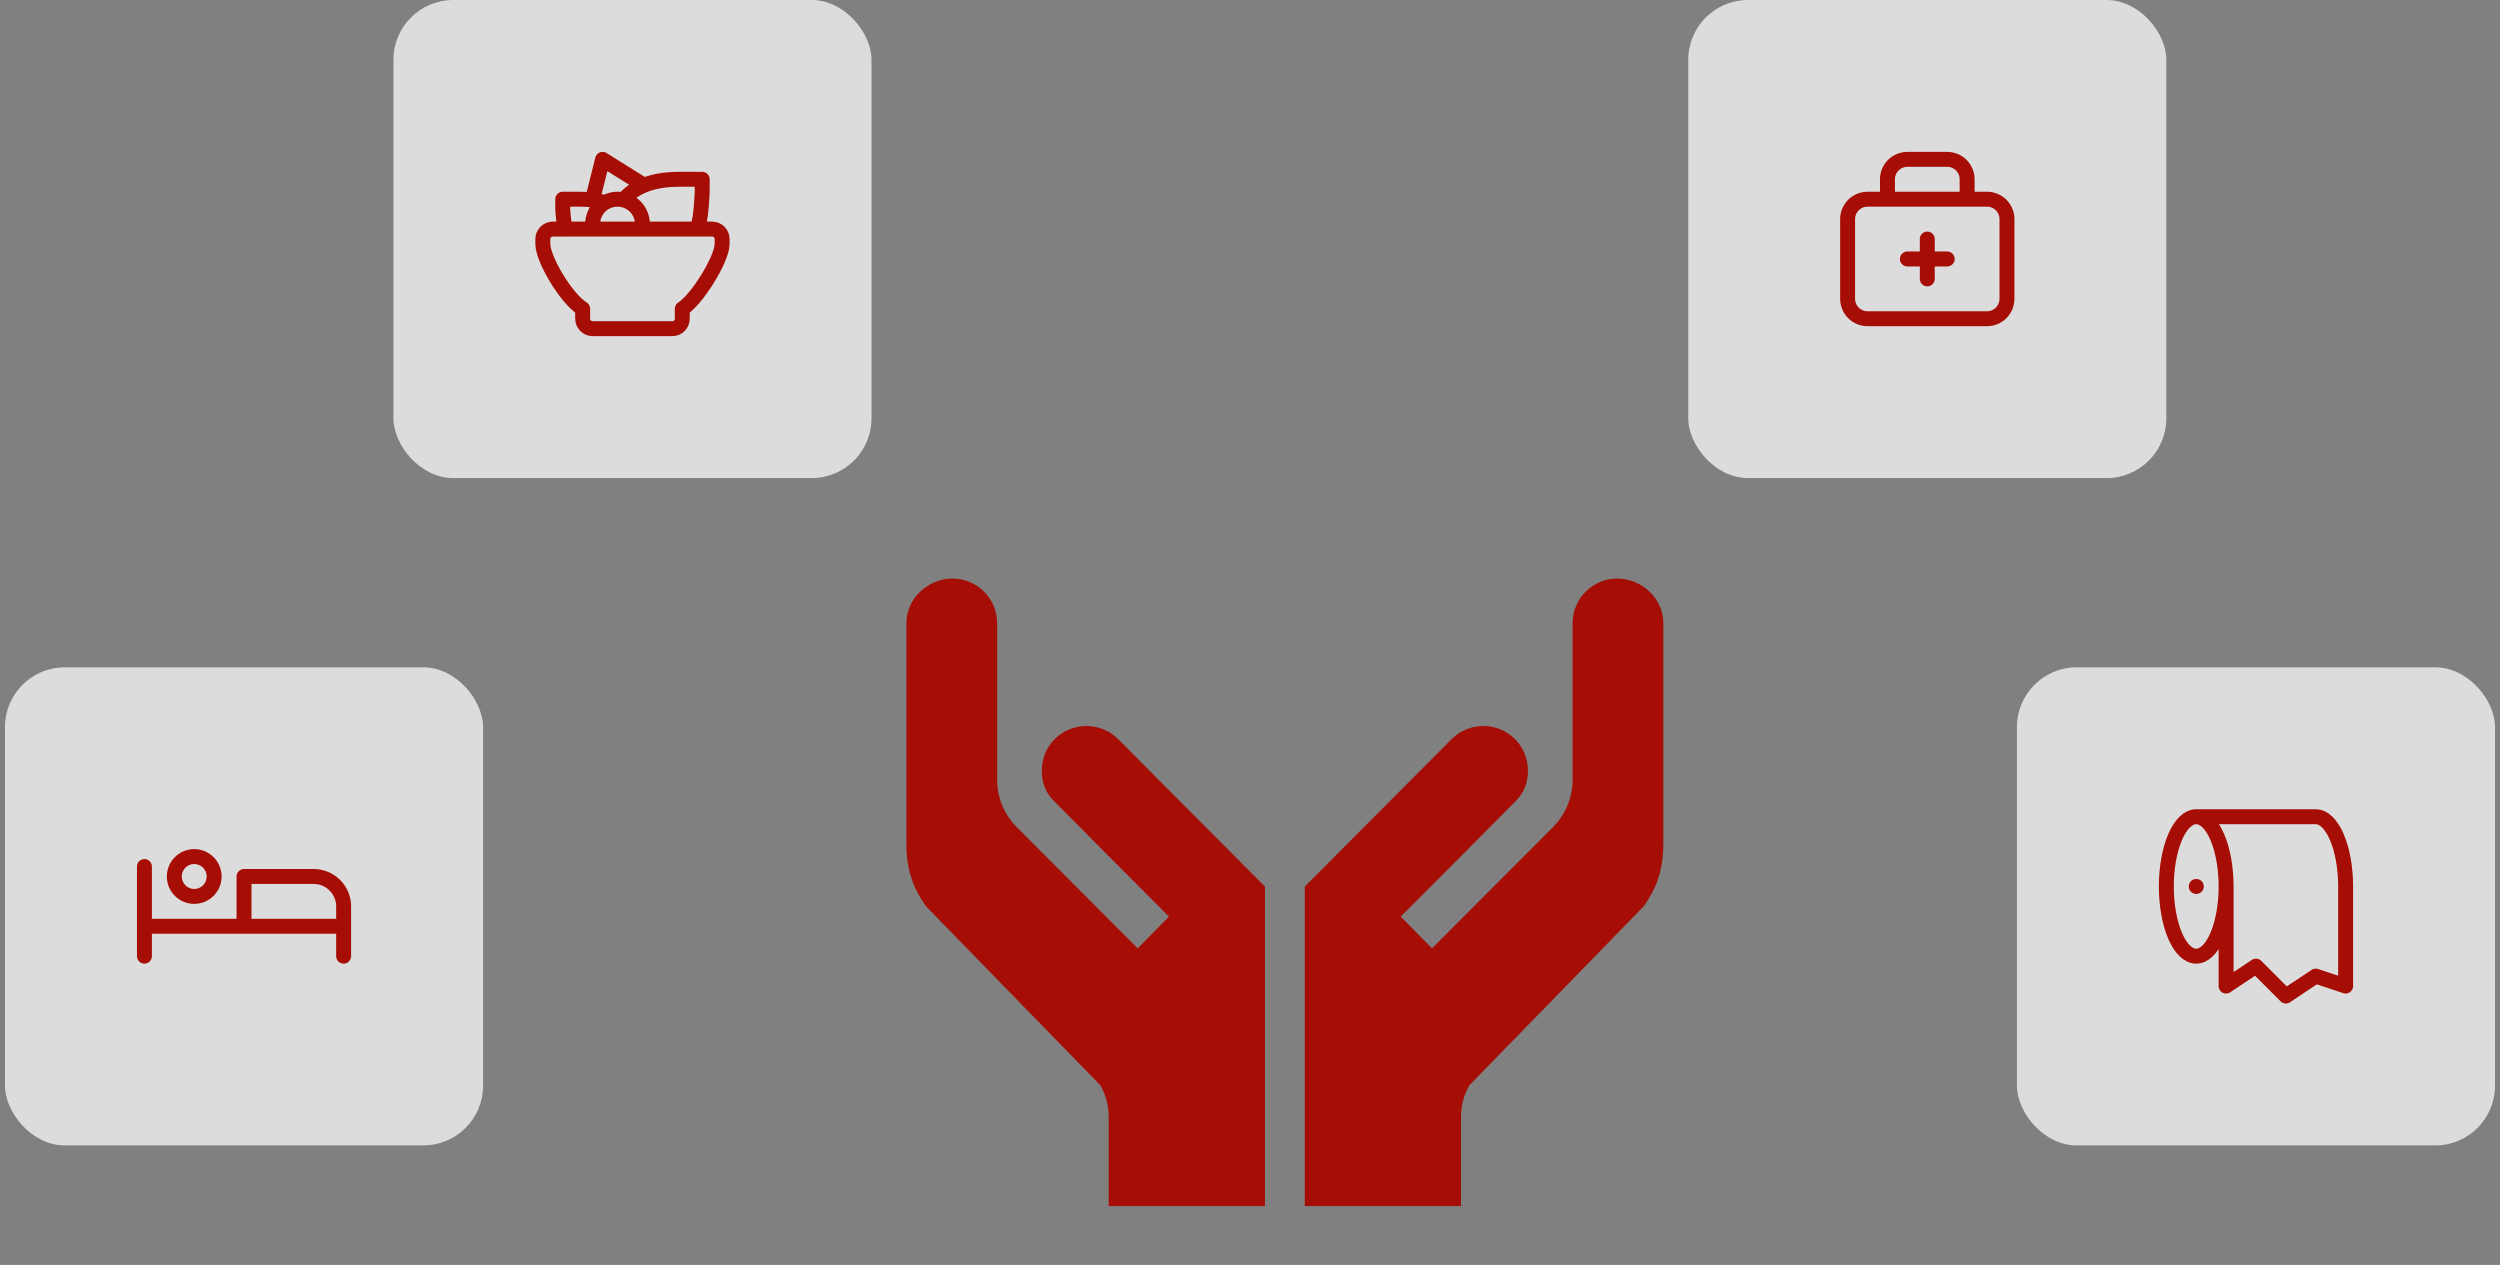
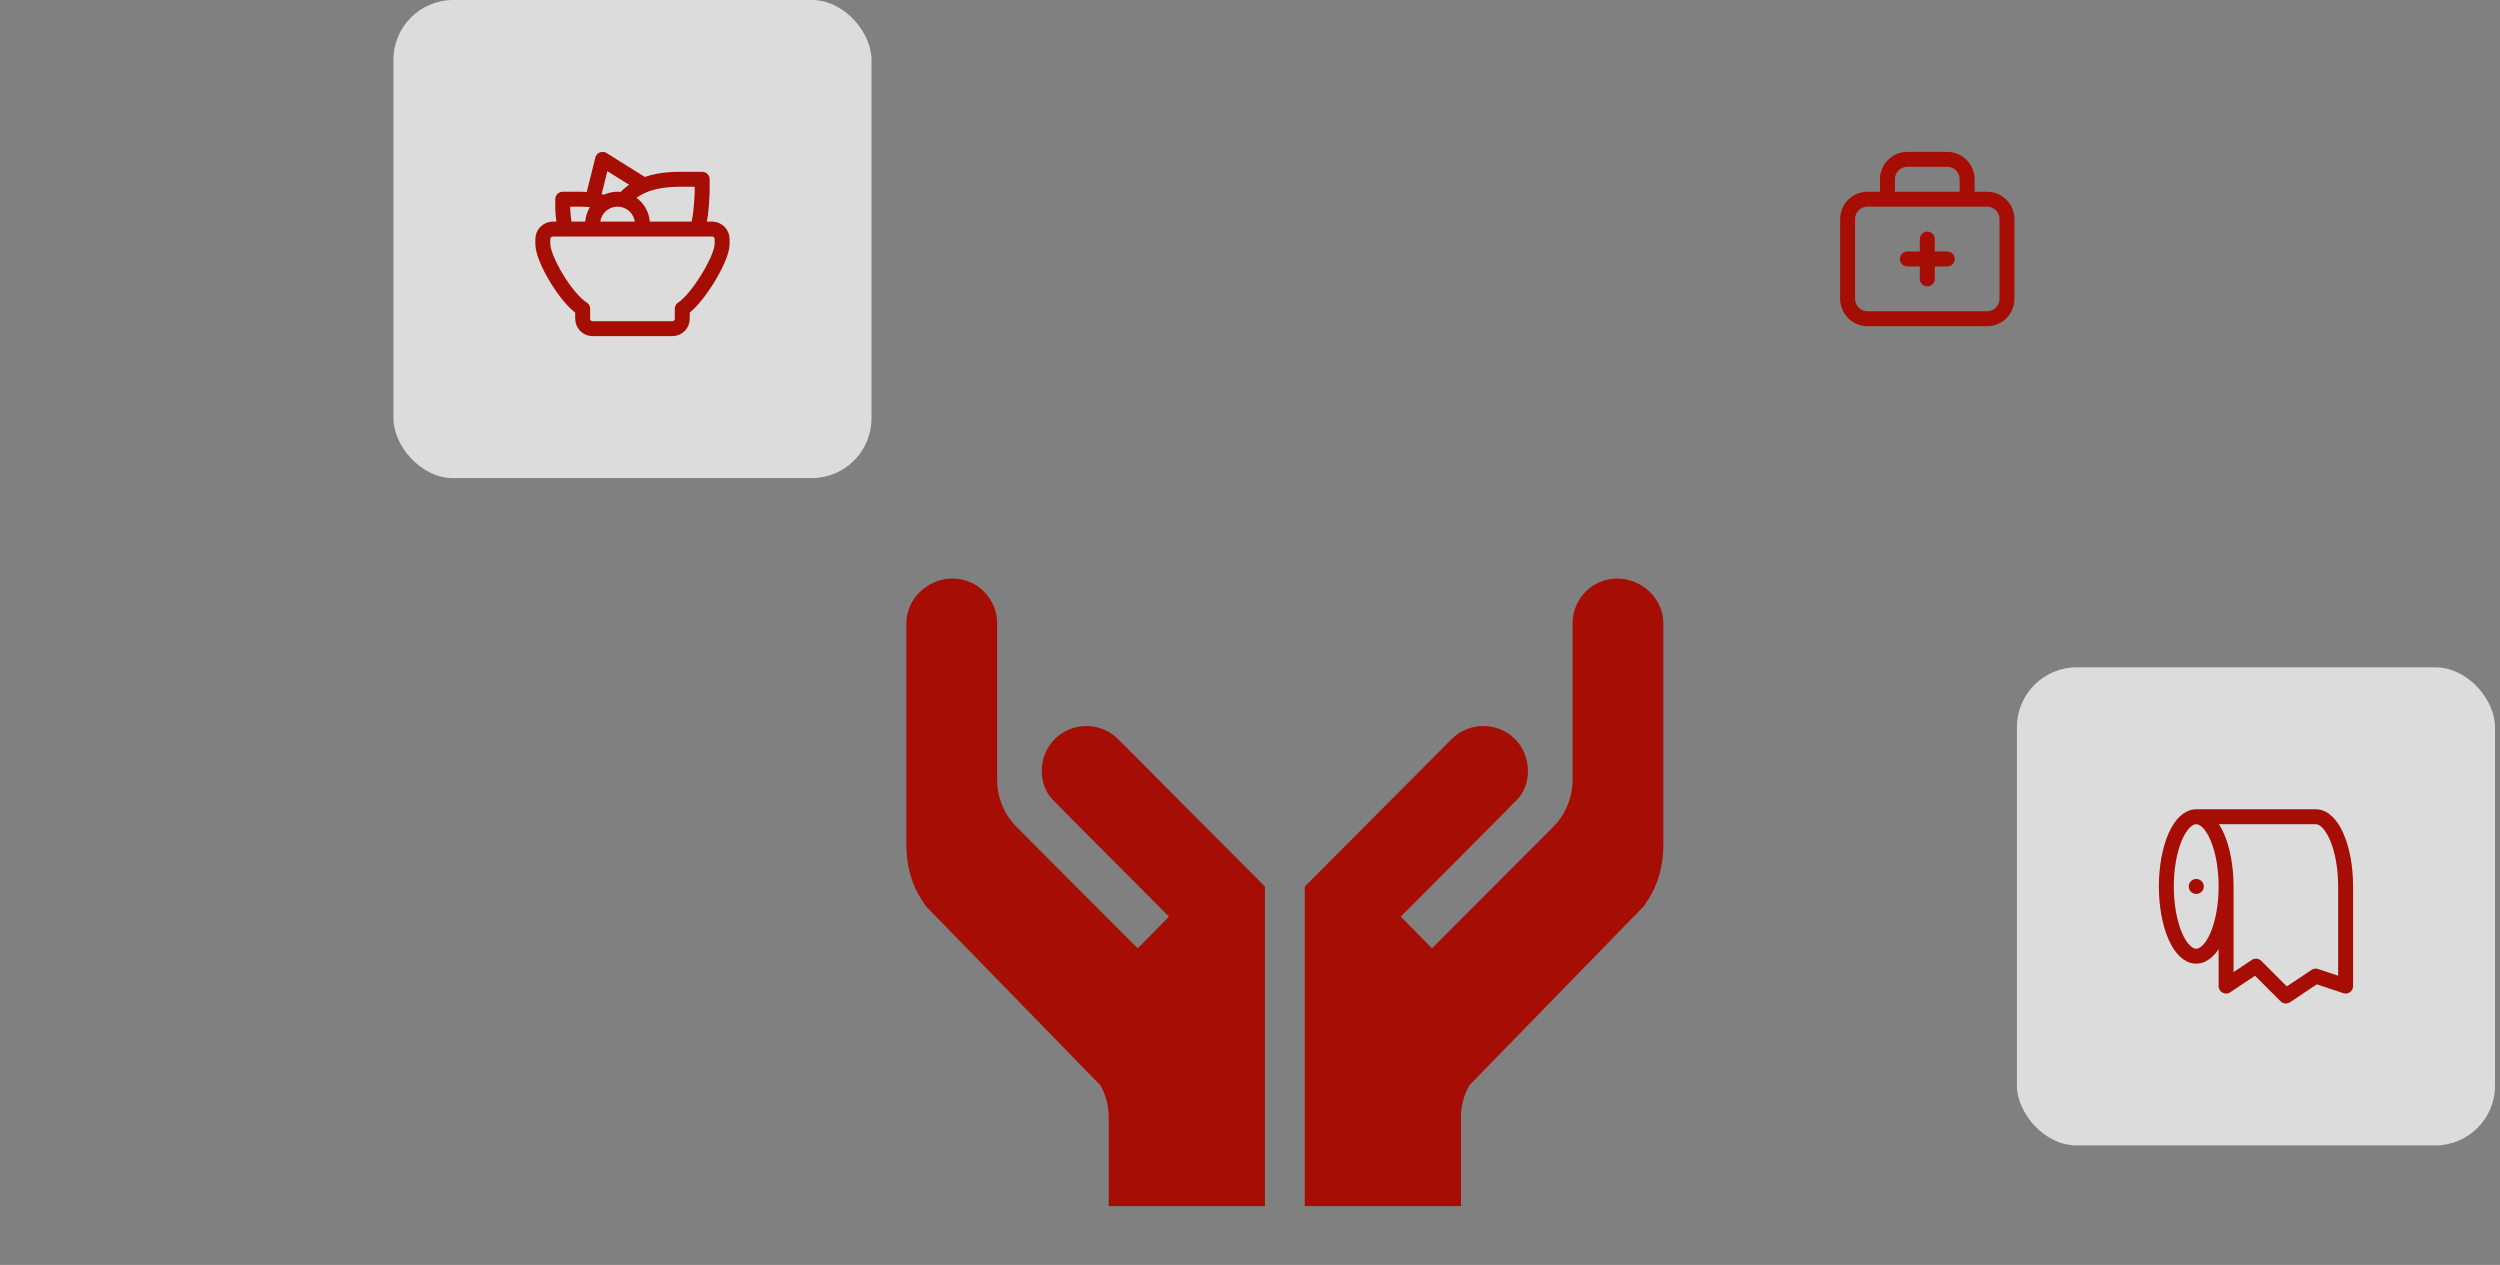
<svg xmlns="http://www.w3.org/2000/svg" width="251" height="127" viewBox="0 0 251 127" fill="none">
  <rect x="0" y="0" width="251" height="127" fill="#808080" stroke="none" />
  <g clip-path="url(#clip0_467_6038)">
    <path d="M92.927 90.949L110.464 108.951C111.046 109.938 111.315 111.061 111.315 112.183V121.087H127V89.013L112.257 74.203C110.509 72.453 107.641 72.453 105.893 74.203C104.167 75.932 104.214 78.807 105.714 80.309C105.759 80.399 117.365 92.026 117.365 92.026L114.228 95.213L102.084 83.047C100.829 81.79 100.112 80.084 100.112 78.289V62.576C100.112 60.097 98.106 58.087 95.631 58.087C93.156 58.087 91 60.097 91 62.576V84.798C91 88.634 92.717 90.499 92.927 90.949Z" fill="#A60D05" />
    <path d="M162.369 58.087C159.894 58.087 157.888 60.097 157.888 62.576V78.289C157.888 80.084 157.171 81.79 155.916 83.047L143.772 95.213L140.635 92.026C140.635 92.026 152.241 80.399 152.286 80.309C153.786 78.807 153.833 75.932 152.107 74.203C150.359 72.453 147.491 72.453 145.744 74.203L131 89.013V121.087H146.685V112.183C146.685 111.061 146.954 109.938 147.536 108.951L165.073 90.949C165.283 90.5 167 88.625 167 84.798V62.576C167 60.097 164.844 58.087 162.369 58.087Z" fill="#A60D05" />
    <rect x="39.5" width="48" height="48" rx="6" fill="white" fill-opacity="0.72" />
    <path d="M70 23C70.351 21.983 70.426 20.764 70.5 19.286V18H68.244C65.414 18 63.628 18.804 62.604 20.076M56.755 23.008C56.614 22.347 56.529 21.675 56.5 21V20H58.255C59.235 20 60.056 20.124 60.734 20.35M59.5 20L60.5 16L64.5 18.5M64.5 23V22.5C64.5 21.837 64.237 21.201 63.768 20.732C63.299 20.263 62.663 20 62 20C61.337 20 60.701 20.263 60.232 20.732C59.763 21.201 59.5 21.837 59.5 22.5V23M55.5 23H71.5C71.765 23 72.02 23.105 72.207 23.293C72.395 23.48 72.5 23.735 72.5 24V24.5C72.5 26 69.983 30.073 68.5 31V32C68.5 32.265 68.395 32.52 68.207 32.707C68.02 32.895 67.765 33 67.5 33H59.5C59.235 33 58.98 32.895 58.793 32.707C58.605 32.52 58.5 32.265 58.5 32V31C56.813 29.946 54.5 26 54.5 24.5V24C54.5 23.735 54.605 23.48 54.793 23.293C54.98 23.105 55.235 23 55.5 23Z" stroke="#A60D05" stroke-width="1.5" stroke-linecap="round" stroke-linejoin="round" />
-     <rect x="0.5" y="67" width="48" height="48" rx="6" fill="white" fill-opacity="0.72" />
-     <path d="M34.5 96V93M34.5 93H14.5M34.5 93H24.5V88H31.5C32.296 88 33.059 88.316 33.621 88.879C34.184 89.441 34.5 90.204 34.5 91V93ZM14.5 87V96M17.5 88C17.5 88.53 17.711 89.039 18.086 89.414C18.461 89.789 18.97 90 19.5 90C20.03 90 20.539 89.789 20.914 89.414C21.289 89.039 21.5 88.53 21.5 88C21.5 87.47 21.289 86.961 20.914 86.586C20.539 86.211 20.03 86 19.5 86C18.97 86 18.461 86.211 18.086 86.586C17.711 86.961 17.5 87.47 17.5 88Z" stroke="#A60D05" stroke-width="1.5" stroke-linecap="round" stroke-linejoin="round" />
-     <rect x="169.5" width="48" height="48" rx="6" fill="white" fill-opacity="0.72" />
    <path d="M189.5 20V18C189.5 17.47 189.711 16.961 190.086 16.586C190.461 16.211 190.97 16 191.5 16H195.5C196.03 16 196.539 16.211 196.914 16.586C197.289 16.961 197.5 17.47 197.5 18V20M191.5 26H195.5M193.5 24V28M185.5 22C185.5 21.47 185.711 20.961 186.086 20.586C186.461 20.211 186.97 20 187.5 20H199.5C200.03 20 200.539 20.211 200.914 20.586C201.289 20.961 201.5 21.47 201.5 22V30C201.5 30.53 201.289 31.039 200.914 31.414C200.539 31.789 200.03 32 199.5 32H187.5C186.97 32 186.461 31.789 186.086 31.414C185.711 31.039 185.5 30.53 185.5 30V22Z" stroke="#A60D05" stroke-width="1.5" stroke-linecap="round" stroke-linejoin="round" />
    <rect x="202.5" y="67" width="48" height="48" rx="6" fill="white" fill-opacity="0.72" />
    <path d="M223.5 89C223.5 90.856 223.184 92.637 222.621 93.95C222.059 95.263 221.296 96 220.5 96C219.704 96 218.941 95.263 218.379 93.95C217.816 92.637 217.5 90.856 217.5 89C217.5 87.144 217.816 85.363 218.379 84.05C218.941 82.737 219.704 82 220.5 82M223.5 89C223.5 87.144 223.184 85.363 222.621 84.05C222.059 82.737 221.296 82 220.5 82M223.5 89V99L226.5 97L229.5 100L232.5 98L235.5 99V89C235.5 85.134 234.157 82 232.5 82H220.5M220.5 89H220.51" stroke="#A60D05" stroke-width="1.5" stroke-linecap="round" stroke-linejoin="round" />
  </g>
  <defs>
    <clipPath id="clip0_467_6038">
      <rect width="250" height="127" fill="white" transform="translate(0.5)" />
    </clipPath>
  </defs>
</svg>